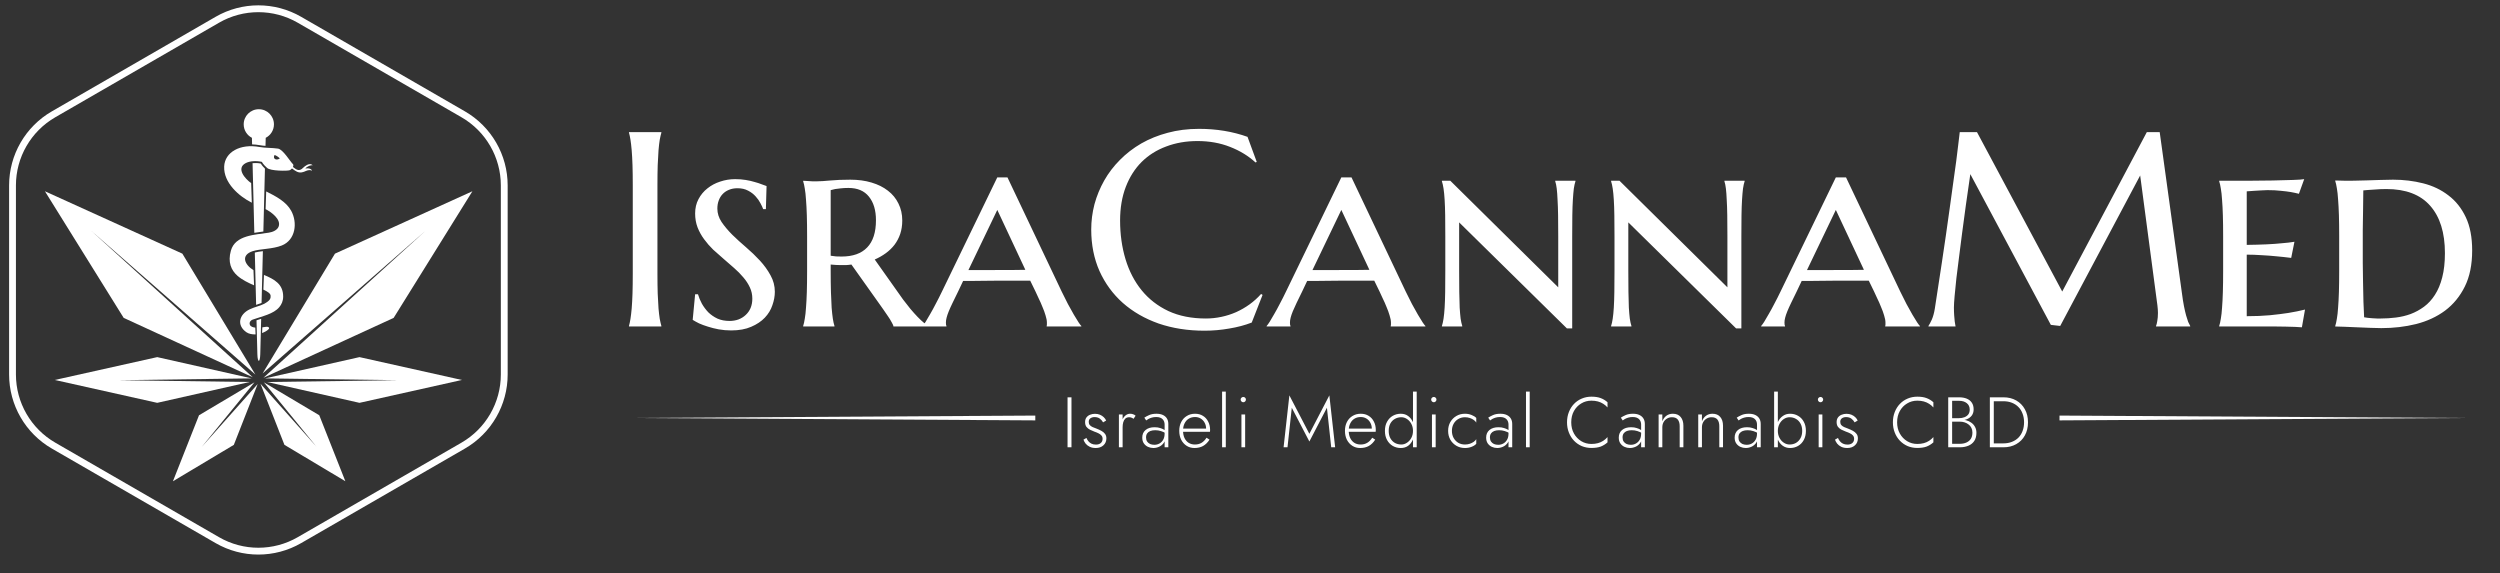
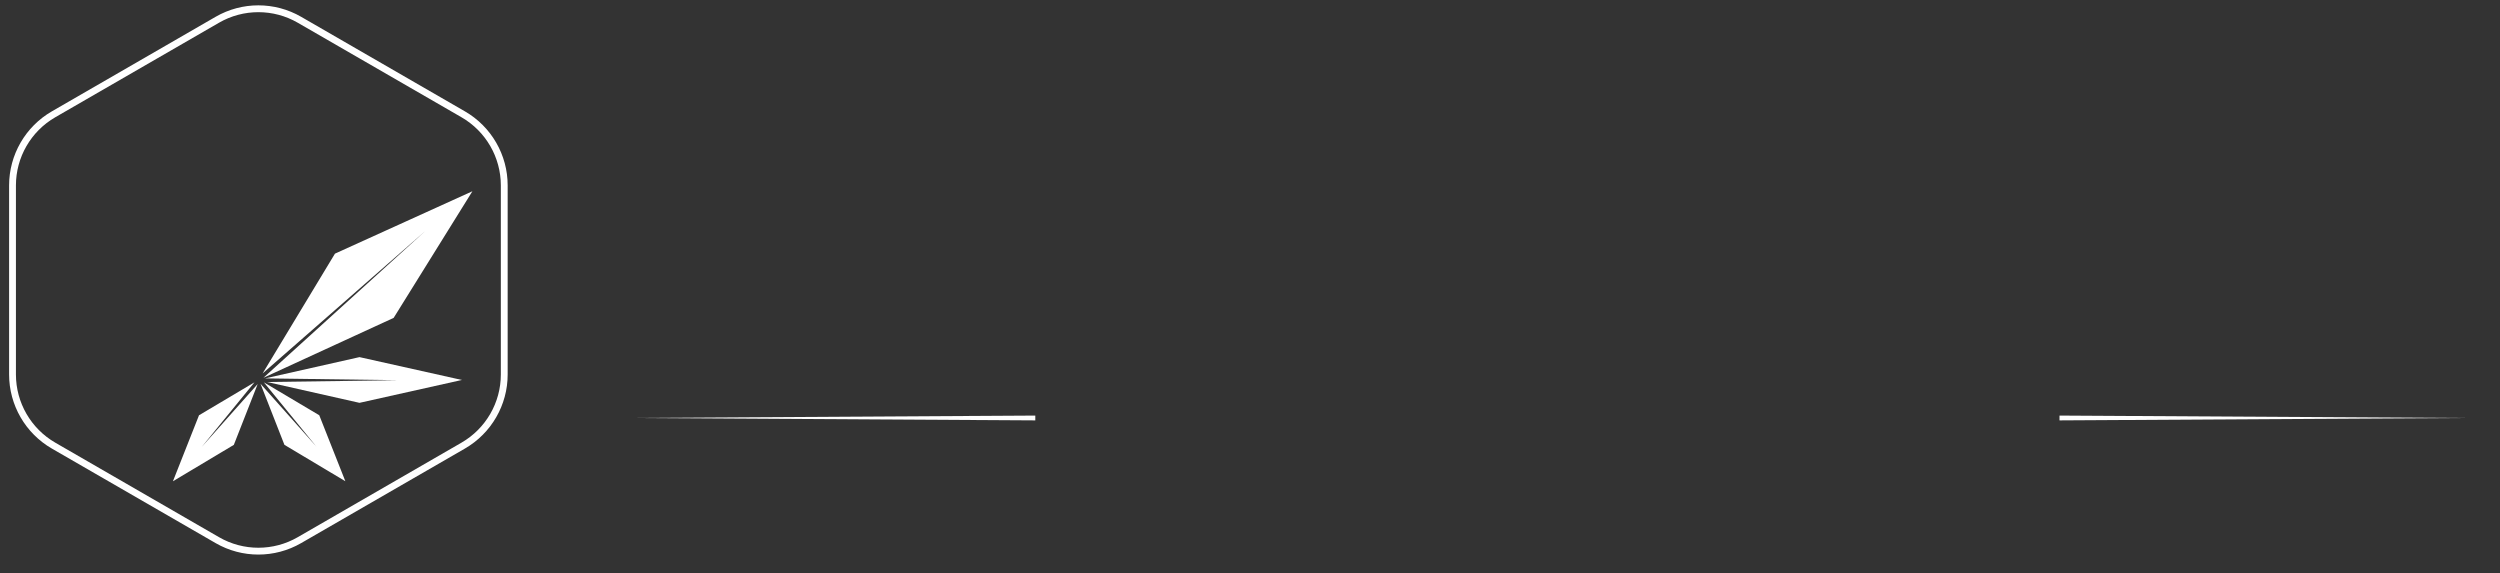
<svg xmlns="http://www.w3.org/2000/svg" width="157" height="36" viewBox="0 0 157 36" fill="none">
  <rect x="0" y="0" width="157" height="36" fill="#333333" stroke="none" />
  <path d="M18.805 1.241C17.209 0.32 15.243 0.32 13.648 1.241L3.365 7.178C1.769 8.099 0.786 9.802 0.786 11.645V23.518C0.786 25.361 1.769 27.063 3.365 27.985L13.648 33.921C15.243 34.843 17.209 34.843 18.805 33.921L29.088 27.985C30.683 27.063 31.667 25.361 31.667 23.518V11.645C31.667 9.802 30.683 8.099 29.088 7.178L18.805 1.241Z" stroke="white" stroke-width="0.429" />
-   <path fill-rule="evenodd" clip-rule="evenodd" d="M15.831 9.068L15.821 8.655C15.514 8.497 15.304 8.178 15.304 7.809C15.304 7.284 15.729 6.859 16.254 6.859C16.779 6.859 17.204 7.284 17.204 7.809C17.204 8.178 16.994 8.497 16.687 8.655L16.674 9.16C16.554 9.152 16.433 9.139 16.314 9.118C16.148 9.087 15.986 9.071 15.831 9.068ZM15.773 11.5L15.814 12.73C14.99 12.319 14.035 11.468 14.078 10.458C14.116 9.552 15.089 9.006 16.298 9.232C16.688 9.301 17.091 9.276 17.463 9.334C17.774 9.383 18.226 10.147 18.385 10.295C18.436 10.33 18.433 10.406 18.395 10.485C18.587 10.631 18.735 10.757 18.944 10.617C18.995 10.577 19.065 10.504 19.135 10.45C19.322 10.306 19.518 10.246 19.642 10.389C19.551 10.339 19.266 10.449 19.175 10.591C19.315 10.542 19.59 10.586 19.591 10.734C19.538 10.667 19.377 10.663 19.219 10.734C19.058 10.807 18.869 10.885 18.651 10.785C18.539 10.733 18.439 10.656 18.336 10.577C18.3 10.62 18.256 10.659 18.207 10.685C18.093 10.747 16.959 10.746 16.77 10.542C16.515 10.318 16.445 10.166 16.445 10.165C16.084 10.085 15.688 10.109 15.433 10.242C14.805 10.57 15.395 11.235 15.773 11.5ZM17.573 9.951C17.363 10.098 17.108 9.987 17.24 9.735C17.324 9.741 17.541 9.901 17.573 9.951ZM16.459 20.914L16.475 20.556C16.574 20.543 16.681 20.529 16.745 20.52C16.836 20.512 16.968 20.574 16.86 20.682C16.76 20.781 16.608 20.86 16.459 20.914ZM16.54 18.188L16.577 17.265C17.232 17.539 17.783 17.84 17.783 18.622C17.783 18.908 17.68 19.119 17.54 19.288C17.18 19.722 16.471 19.856 15.879 20.067C15.713 20.126 15.635 20.271 15.698 20.408C15.745 20.512 15.885 20.559 16.032 20.575L16.051 21.001C15.842 21.008 15.623 20.967 15.48 20.868C14.843 20.429 15.013 19.747 15.676 19.428C16.002 19.272 16.322 19.217 16.567 19.09C16.99 18.872 17.003 18.724 16.995 18.573C16.988 18.425 16.796 18.308 16.54 18.188ZM16.68 13.135L16.717 12.022C17.334 12.331 17.97 12.663 18.287 13.238C18.693 13.975 18.572 15.069 17.694 15.418C17.116 15.648 16.351 15.62 15.874 15.772C15.109 16.017 15.345 16.614 15.916 16.965L15.918 16.966L15.955 17.919C15.606 17.767 15.214 17.582 14.917 17.322C14.51 16.966 14.297 16.46 14.501 15.737C14.777 14.76 16.019 14.747 16.882 14.612C17.135 14.573 17.416 14.45 17.499 14.226C17.667 13.769 17.026 13.31 16.68 13.135ZM16.163 22.244L16.109 20.114C16.176 20.093 16.243 20.071 16.311 20.05L16.401 20.022L16.345 22.244C16.331 22.798 16.177 22.798 16.163 22.244ZM16.085 19.145L16.002 15.859C16.15 15.821 16.323 15.796 16.508 15.773L16.426 19.026C16.335 19.064 16.232 19.097 16.125 19.132L16.085 19.145ZM15.971 14.621L15.861 10.245C16.033 10.233 16.204 10.234 16.38 10.273C16.38 10.274 16.449 10.407 16.638 10.589L16.539 14.54L16.499 14.545C16.327 14.568 16.149 14.591 15.971 14.621Z" fill="white" />
-   <path fill-rule="evenodd" clip-rule="evenodd" d="M3.442 23.862L9.873 22.427L15.798 23.762L7.442 23.877L15.675 23.99L9.873 25.298L3.442 23.862Z" fill="white" />
  <path fill-rule="evenodd" clip-rule="evenodd" d="M29.006 23.862L22.576 22.427L16.649 23.762L24.999 23.877L16.773 23.99L22.576 25.298L29.006 23.862Z" fill="white" />
-   <path fill-rule="evenodd" clip-rule="evenodd" d="M2.821 12.011L7.767 19.963L15.874 23.692L5.734 14.498L16.036 23.519L11.452 15.929L2.821 12.011Z" fill="white" />
  <path fill-rule="evenodd" clip-rule="evenodd" d="M29.667 12.011L24.721 19.963L16.543 23.725L26.718 14.498L16.491 23.453L21.035 15.929L29.667 12.011Z" fill="white" />
  <path fill-rule="evenodd" clip-rule="evenodd" d="M16.359 24.099L17.862 27.936L21.688 30.222L20.05 26.078L16.572 24.012L19.869 28.048L16.359 24.099Z" fill="white" />
  <path fill-rule="evenodd" clip-rule="evenodd" d="M15.982 24.009L12.673 28.063L16.183 24.116L14.685 27.937L10.86 30.223L12.498 26.078L15.982 24.009Z" fill="white" />
-   <path d="M39.499 20.47C39.533 20.351 39.565 20.203 39.593 20.027C39.621 19.851 39.647 19.633 39.67 19.372C39.692 19.111 39.709 18.801 39.721 18.444C39.732 18.081 39.738 17.658 39.738 17.175V11.633C39.738 11.151 39.732 10.731 39.721 10.373C39.709 10.01 39.692 9.698 39.67 9.437C39.647 9.17 39.621 8.949 39.593 8.773C39.565 8.597 39.533 8.449 39.499 8.33V8.296H41.534V8.33C41.5 8.449 41.466 8.597 41.432 8.773C41.404 8.949 41.378 9.17 41.355 9.437C41.338 9.698 41.321 10.01 41.304 10.373C41.293 10.731 41.287 11.151 41.287 11.633V17.175C41.287 17.658 41.293 18.081 41.304 18.444C41.321 18.801 41.338 19.111 41.355 19.372C41.378 19.633 41.404 19.851 41.432 20.027C41.466 20.203 41.5 20.351 41.534 20.47V20.504H39.499V20.47ZM48.098 13.132H47.927C47.893 13.035 47.837 12.913 47.757 12.765C47.683 12.618 47.581 12.473 47.451 12.331C47.326 12.19 47.17 12.07 46.982 11.974C46.795 11.872 46.571 11.821 46.31 11.821C46.111 11.821 45.932 11.855 45.774 11.923C45.62 11.985 45.49 12.073 45.382 12.187C45.274 12.3 45.192 12.436 45.135 12.595C45.078 12.748 45.05 12.916 45.05 13.098C45.05 13.393 45.138 13.674 45.314 13.94C45.495 14.207 45.72 14.474 45.986 14.741C46.253 15.002 46.543 15.265 46.855 15.532C47.167 15.799 47.456 16.077 47.723 16.366C47.99 16.656 48.211 16.962 48.387 17.286C48.569 17.61 48.66 17.956 48.66 18.325C48.66 18.597 48.608 18.878 48.506 19.167C48.41 19.457 48.251 19.718 48.03 19.951C47.808 20.183 47.524 20.373 47.178 20.521C46.832 20.674 46.412 20.751 45.918 20.751C45.646 20.751 45.385 20.728 45.135 20.683C44.891 20.637 44.664 20.581 44.454 20.512C44.25 20.45 44.065 20.382 43.901 20.308C43.742 20.229 43.608 20.155 43.501 20.087L43.654 18.478H43.833C43.889 18.676 43.972 18.875 44.08 19.074C44.193 19.272 44.329 19.454 44.488 19.619C44.653 19.777 44.843 19.908 45.059 20.01C45.28 20.107 45.532 20.155 45.816 20.155C46.015 20.155 46.202 20.124 46.378 20.061C46.554 19.993 46.704 19.899 46.829 19.78C46.96 19.661 47.062 19.516 47.136 19.346C47.209 19.17 47.246 18.974 47.246 18.759C47.246 18.503 47.195 18.268 47.093 18.052C46.991 17.831 46.855 17.621 46.684 17.422C46.514 17.218 46.321 17.022 46.106 16.835C45.896 16.648 45.677 16.457 45.45 16.264C45.223 16.071 45.002 15.876 44.786 15.677C44.576 15.473 44.386 15.254 44.216 15.021C44.045 14.789 43.909 14.542 43.807 14.281C43.705 14.014 43.654 13.722 43.654 13.404C43.654 13.069 43.725 12.768 43.867 12.502C44.008 12.235 44.196 12.011 44.428 11.829C44.661 11.642 44.928 11.5 45.229 11.403C45.529 11.301 45.842 11.25 46.165 11.25C46.404 11.25 46.625 11.267 46.829 11.301C47.039 11.335 47.227 11.378 47.391 11.429C47.561 11.474 47.709 11.523 47.834 11.574C47.959 11.619 48.061 11.656 48.14 11.684L48.098 13.132ZM52.167 16.06C52.28 16.077 52.394 16.091 52.507 16.103C52.627 16.108 52.74 16.111 52.848 16.111C53.557 16.111 54.094 15.921 54.457 15.541C54.826 15.161 55.01 14.59 55.01 13.83C55.01 13.205 54.863 12.712 54.568 12.348C54.278 11.985 53.85 11.803 53.282 11.803C53.1 11.803 52.939 11.812 52.797 11.829C52.661 11.84 52.544 11.855 52.448 11.872C52.34 11.894 52.246 11.917 52.167 11.94V16.06ZM53.469 16.613C53.356 16.631 53.242 16.642 53.129 16.648C53.021 16.648 52.91 16.648 52.797 16.648C52.706 16.648 52.607 16.645 52.499 16.639C52.391 16.633 52.28 16.625 52.167 16.613V17.031C52.167 17.536 52.173 17.978 52.184 18.359C52.195 18.733 52.209 19.057 52.227 19.329C52.249 19.602 52.275 19.831 52.303 20.019C52.331 20.2 52.366 20.351 52.405 20.47V20.504H50.439V20.47C50.478 20.351 50.513 20.197 50.541 20.01C50.575 19.823 50.6 19.593 50.617 19.321C50.64 19.043 50.657 18.713 50.669 18.333C50.68 17.953 50.686 17.507 50.686 16.997V14.851C50.686 14.34 50.68 13.898 50.669 13.523C50.657 13.143 50.64 12.817 50.617 12.544C50.6 12.266 50.575 12.033 50.541 11.846C50.513 11.659 50.478 11.506 50.439 11.386V11.352C50.53 11.358 50.626 11.364 50.728 11.369C50.813 11.375 50.907 11.381 51.009 11.386C51.117 11.386 51.225 11.386 51.333 11.386C51.514 11.386 51.784 11.369 52.141 11.335C52.499 11.301 52.919 11.284 53.401 11.284C53.889 11.284 54.332 11.344 54.729 11.463C55.132 11.582 55.476 11.752 55.759 11.974C56.049 12.195 56.27 12.465 56.423 12.783C56.582 13.1 56.662 13.455 56.662 13.847C56.662 14.153 56.619 14.434 56.534 14.69C56.449 14.939 56.33 15.166 56.177 15.37C56.023 15.569 55.842 15.745 55.632 15.898C55.422 16.052 55.189 16.185 54.934 16.298L56.713 18.81C56.866 19.014 57.019 19.21 57.173 19.397C57.331 19.584 57.482 19.752 57.624 19.899C57.766 20.047 57.899 20.172 58.024 20.274C58.149 20.37 58.254 20.436 58.339 20.47V20.504H56.108C56.108 20.453 56.072 20.365 55.998 20.24C55.93 20.11 55.847 19.976 55.751 19.84C55.66 19.698 55.566 19.562 55.47 19.431C55.379 19.301 55.311 19.204 55.266 19.142L53.469 16.613ZM64.698 17.627C64.545 17.627 64.352 17.627 64.119 17.627C63.892 17.627 63.643 17.627 63.37 17.627C63.098 17.627 62.817 17.627 62.527 17.627C62.238 17.627 61.963 17.629 61.702 17.635C61.441 17.635 61.202 17.638 60.986 17.643C60.771 17.643 60.603 17.643 60.484 17.643L60.169 18.308C60.033 18.58 59.917 18.818 59.82 19.023C59.724 19.221 59.644 19.397 59.582 19.55C59.519 19.704 59.474 19.837 59.446 19.951C59.417 20.058 59.403 20.16 59.403 20.257C59.403 20.32 59.406 20.368 59.412 20.402C59.417 20.43 59.426 20.453 59.437 20.47V20.504H57.939V20.47C57.978 20.43 58.041 20.345 58.126 20.215C58.211 20.078 58.308 19.914 58.416 19.721C58.529 19.528 58.648 19.309 58.773 19.065C58.904 18.821 59.031 18.569 59.156 18.308L62.63 11.139H63.268L66.673 18.308C66.804 18.58 66.934 18.841 67.065 19.091C67.201 19.34 67.326 19.565 67.439 19.763C67.553 19.956 67.652 20.118 67.737 20.248C67.823 20.373 67.879 20.447 67.908 20.47V20.504H65.728C65.74 20.459 65.745 20.419 65.745 20.385C65.745 20.345 65.745 20.302 65.745 20.257C65.745 20.132 65.717 19.982 65.66 19.806C65.609 19.63 65.544 19.451 65.464 19.27C65.391 19.082 65.311 18.903 65.226 18.733C65.147 18.563 65.081 18.421 65.03 18.308L64.698 17.627ZM60.816 16.962H61.336C61.574 16.962 61.826 16.962 62.093 16.962C62.366 16.957 62.638 16.954 62.91 16.954C63.183 16.954 63.447 16.954 63.702 16.954C63.958 16.948 64.187 16.945 64.392 16.945L62.63 13.183L60.816 16.962ZM78.924 10.169L78.847 10.203C78.404 9.794 77.871 9.468 77.246 9.224C76.628 8.98 75.947 8.858 75.203 8.858C74.488 8.858 73.833 8.972 73.237 9.199C72.641 9.42 72.127 9.743 71.696 10.169C71.27 10.595 70.938 11.117 70.7 11.735C70.462 12.354 70.342 13.058 70.342 13.847C70.342 14.715 70.456 15.527 70.683 16.281C70.91 17.031 71.248 17.68 71.696 18.231C72.144 18.781 72.703 19.216 73.373 19.533C74.048 19.846 74.834 20.002 75.731 20.002C76.055 20.002 76.378 19.968 76.702 19.899C77.025 19.831 77.334 19.732 77.63 19.602C77.93 19.465 78.211 19.304 78.472 19.116C78.739 18.923 78.98 18.705 79.196 18.461L79.29 18.52L78.609 20.257C78.183 20.422 77.712 20.547 77.195 20.632C76.685 20.722 76.168 20.768 75.646 20.768C74.596 20.768 73.634 20.617 72.76 20.317C71.892 20.01 71.143 19.579 70.513 19.023C69.888 18.466 69.4 17.8 69.048 17.022C68.702 16.239 68.529 15.37 68.529 14.417C68.529 13.878 68.597 13.347 68.733 12.825C68.875 12.303 69.08 11.806 69.346 11.335C69.613 10.864 69.942 10.433 70.334 10.041C70.725 9.644 71.171 9.301 71.67 9.011C72.175 8.722 72.729 8.498 73.331 8.339C73.938 8.174 74.593 8.092 75.297 8.092C76.392 8.092 77.408 8.259 78.345 8.594L78.924 10.169ZM86.304 17.627C86.151 17.627 85.958 17.627 85.725 17.627C85.499 17.627 85.249 17.627 84.976 17.627C84.704 17.627 84.423 17.627 84.134 17.627C83.844 17.627 83.569 17.629 83.308 17.635C83.047 17.635 82.808 17.638 82.593 17.643C82.377 17.643 82.21 17.643 82.09 17.643L81.775 18.308C81.639 18.58 81.523 18.818 81.426 19.023C81.33 19.221 81.251 19.397 81.188 19.55C81.126 19.704 81.08 19.837 81.052 19.951C81.023 20.058 81.009 20.16 81.009 20.257C81.009 20.32 81.012 20.368 81.018 20.402C81.023 20.43 81.032 20.453 81.043 20.47V20.504H79.545V20.47C79.585 20.43 79.647 20.345 79.732 20.215C79.817 20.078 79.914 19.914 80.022 19.721C80.135 19.528 80.254 19.309 80.379 19.065C80.51 18.821 80.638 18.569 80.762 18.308L84.236 11.139H84.874L88.279 18.308C88.41 18.58 88.54 18.841 88.671 19.091C88.807 19.34 88.932 19.565 89.046 19.763C89.159 19.956 89.258 20.118 89.344 20.248C89.429 20.373 89.486 20.447 89.514 20.47V20.504H87.335C87.346 20.459 87.352 20.419 87.352 20.385C87.352 20.345 87.352 20.302 87.352 20.257C87.352 20.132 87.323 19.982 87.266 19.806C87.215 19.63 87.15 19.451 87.071 19.27C86.997 19.082 86.917 18.903 86.832 18.733C86.753 18.563 86.688 18.421 86.636 18.308L86.304 17.627ZM82.422 16.962H82.942C83.18 16.962 83.433 16.962 83.699 16.962C83.972 16.957 84.244 16.954 84.517 16.954C84.789 16.954 85.053 16.954 85.308 16.954C85.564 16.948 85.794 16.945 85.998 16.945L84.236 13.183L82.422 16.962ZM98.734 20.623H98.401L91.634 13.966V16.997C91.634 17.507 91.636 17.953 91.642 18.333C91.648 18.713 91.656 19.043 91.668 19.321C91.685 19.593 91.704 19.823 91.727 20.01C91.756 20.197 91.79 20.351 91.829 20.47V20.504H90.552V20.47C90.592 20.351 90.626 20.197 90.655 20.01C90.683 19.823 90.706 19.593 90.723 19.321C90.74 19.043 90.751 18.713 90.757 18.333C90.762 17.953 90.765 17.507 90.765 16.997V14.851C90.765 14.34 90.762 13.898 90.757 13.523C90.751 13.143 90.74 12.817 90.723 12.544C90.706 12.266 90.683 12.033 90.655 11.846C90.626 11.659 90.592 11.506 90.552 11.386V11.352H91.08L97.857 18.044V14.851C97.857 14.34 97.854 13.898 97.848 13.523C97.843 13.143 97.831 12.817 97.814 12.544C97.803 12.266 97.786 12.033 97.763 11.846C97.74 11.659 97.709 11.506 97.669 11.386V11.352H98.938V11.386C98.898 11.506 98.864 11.659 98.836 11.846C98.813 12.033 98.793 12.266 98.776 12.544C98.759 12.817 98.748 13.143 98.742 13.523C98.736 13.898 98.734 14.34 98.734 14.851V20.623ZM109.358 20.623H109.026L102.258 13.966V16.997C102.258 17.507 102.261 17.953 102.266 18.333C102.272 18.713 102.281 19.043 102.292 19.321C102.309 19.593 102.329 19.823 102.352 20.01C102.38 20.197 102.414 20.351 102.454 20.47V20.504H101.177V20.47C101.217 20.351 101.251 20.197 101.279 20.01C101.307 19.823 101.33 19.593 101.347 19.321C101.364 19.043 101.375 18.713 101.381 18.333C101.387 17.953 101.39 17.507 101.39 16.997V14.851C101.39 14.34 101.387 13.898 101.381 13.523C101.375 13.143 101.364 12.817 101.347 12.544C101.33 12.266 101.307 12.033 101.279 11.846C101.251 11.659 101.217 11.506 101.177 11.386V11.352H101.705L108.481 18.044V14.851C108.481 14.34 108.478 13.898 108.472 13.523C108.467 13.143 108.455 12.817 108.438 12.544C108.427 12.266 108.41 12.033 108.387 11.846C108.365 11.659 108.333 11.506 108.294 11.386V11.352H109.562V11.386C109.522 11.506 109.488 11.659 109.46 11.846C109.437 12.033 109.417 12.266 109.4 12.544C109.383 12.817 109.372 13.143 109.366 13.523C109.361 13.898 109.358 14.34 109.358 14.851V20.623ZM117.36 17.627C117.207 17.627 117.014 17.627 116.781 17.627C116.554 17.627 116.305 17.627 116.032 17.627C115.76 17.627 115.479 17.627 115.189 17.627C114.9 17.627 114.625 17.629 114.364 17.635C114.102 17.635 113.864 17.638 113.648 17.643C113.433 17.643 113.265 17.643 113.146 17.643L112.831 18.308C112.695 18.58 112.579 18.818 112.482 19.023C112.386 19.221 112.306 19.397 112.244 19.55C112.181 19.704 112.136 19.837 112.108 19.951C112.079 20.058 112.065 20.16 112.065 20.257C112.065 20.32 112.068 20.368 112.074 20.402C112.079 20.43 112.088 20.453 112.099 20.47V20.504H110.601V20.47C110.64 20.43 110.703 20.345 110.788 20.215C110.873 20.078 110.97 19.914 111.077 19.721C111.191 19.528 111.31 19.309 111.435 19.065C111.566 18.821 111.693 18.569 111.818 18.308L115.291 11.139H115.93L119.335 18.308C119.466 18.58 119.596 18.841 119.727 19.091C119.863 19.34 119.988 19.565 120.101 19.763C120.215 19.956 120.314 20.118 120.399 20.248C120.484 20.373 120.541 20.447 120.57 20.47V20.504H118.39C118.402 20.459 118.407 20.419 118.407 20.385C118.407 20.345 118.407 20.302 118.407 20.257C118.407 20.132 118.379 19.982 118.322 19.806C118.271 19.63 118.206 19.451 118.126 19.27C118.053 19.082 117.973 18.903 117.888 18.733C117.809 18.563 117.743 18.421 117.692 18.308L117.36 17.627ZM113.478 16.962H113.997C114.236 16.962 114.488 16.962 114.755 16.962C115.028 16.957 115.3 16.954 115.572 16.954C115.845 16.954 116.109 16.954 116.364 16.954C116.62 16.948 116.849 16.945 117.054 16.945L115.291 13.183L113.478 16.962ZM121.106 20.47C121.168 20.379 121.239 20.246 121.319 20.07C121.398 19.888 121.461 19.661 121.506 19.389C121.568 18.991 121.637 18.546 121.71 18.052C121.79 17.553 121.869 17.031 121.949 16.486C122.034 15.941 122.116 15.385 122.196 14.817C122.281 14.244 122.36 13.682 122.434 13.132C122.513 12.575 122.587 12.042 122.655 11.531C122.729 11.015 122.794 10.544 122.851 10.118C122.908 9.692 122.953 9.323 122.987 9.011C123.027 8.693 123.055 8.455 123.072 8.296H124.154L129.508 18.308L134.821 8.296H135.629L137.025 18.41C137.065 18.727 137.108 19 137.153 19.227C137.198 19.454 137.244 19.65 137.289 19.814C137.335 19.973 137.377 20.107 137.417 20.215C137.462 20.317 137.505 20.402 137.545 20.47V20.504H135.399V20.47C135.428 20.407 135.453 20.305 135.476 20.163C135.504 20.021 135.519 19.851 135.519 19.653C135.519 19.579 135.516 19.505 135.51 19.431C135.504 19.352 135.496 19.267 135.485 19.176L134.403 11.02L129.381 20.47L128.793 20.402L123.736 10.935C123.538 12.28 123.365 13.523 123.217 14.664C123.155 15.152 123.092 15.64 123.03 16.128C122.967 16.611 122.911 17.062 122.86 17.482C122.814 17.902 122.777 18.273 122.749 18.597C122.721 18.915 122.706 19.15 122.706 19.304C122.706 19.497 122.712 19.667 122.723 19.814C122.735 19.962 122.746 20.087 122.757 20.189C122.774 20.308 122.792 20.413 122.809 20.504H121.106V20.47ZM139.366 11.352C139.923 11.352 140.493 11.352 141.078 11.352C141.662 11.347 142.204 11.341 142.704 11.335C143.203 11.324 143.632 11.313 143.989 11.301C144.352 11.29 144.591 11.273 144.704 11.25L144.372 12.17C144.219 12.13 144.046 12.093 143.853 12.059C143.683 12.03 143.475 12.005 143.231 11.982C142.993 11.954 142.715 11.94 142.397 11.94C142.284 11.94 142.153 11.945 142.006 11.957C141.858 11.962 141.716 11.971 141.58 11.982C141.421 11.994 141.259 12.005 141.095 12.016V15.379C141.554 15.373 141.969 15.362 142.338 15.345C142.706 15.328 143.021 15.305 143.283 15.277C143.589 15.254 143.859 15.223 144.091 15.183L143.887 16.196C143.575 16.157 143.26 16.122 142.942 16.094C142.67 16.066 142.369 16.043 142.04 16.026C141.71 16.003 141.395 15.992 141.095 15.992V19.857C141.622 19.857 142.108 19.837 142.55 19.797C142.993 19.752 143.379 19.704 143.708 19.653C144.094 19.59 144.443 19.519 144.755 19.44L144.559 20.555C144.474 20.549 144.335 20.541 144.142 20.529C143.955 20.524 143.756 20.518 143.546 20.512C143.342 20.512 143.149 20.51 142.968 20.504C142.786 20.504 142.661 20.504 142.593 20.504H139.366V20.47C139.406 20.351 139.44 20.197 139.469 20.01C139.503 19.823 139.528 19.593 139.545 19.321C139.568 19.043 139.585 18.713 139.596 18.333C139.608 17.953 139.613 17.507 139.613 16.997V14.851C139.613 14.34 139.608 13.898 139.596 13.523C139.585 13.143 139.568 12.817 139.545 12.544C139.528 12.266 139.503 12.033 139.469 11.846C139.44 11.659 139.406 11.506 139.366 11.386V11.352ZM148.416 11.957C148.41 12.422 148.405 12.873 148.399 13.31C148.399 13.498 148.396 13.691 148.39 13.889C148.39 14.082 148.388 14.275 148.382 14.468C148.382 14.661 148.382 14.845 148.382 15.021C148.382 15.192 148.382 15.345 148.382 15.481C148.382 15.765 148.382 16.108 148.382 16.511C148.388 16.909 148.393 17.317 148.399 17.737C148.405 18.157 148.413 18.563 148.424 18.954C148.436 19.34 148.45 19.664 148.467 19.925C148.524 19.936 148.598 19.948 148.688 19.959C148.779 19.965 148.873 19.973 148.969 19.985C149.071 19.99 149.171 19.996 149.267 20.002C149.364 20.002 149.446 20.002 149.514 20.002C149.826 20.002 150.141 19.982 150.459 19.942C150.783 19.902 151.092 19.828 151.387 19.721C151.688 19.607 151.969 19.454 152.23 19.261C152.491 19.068 152.718 18.821 152.911 18.52C153.109 18.214 153.263 17.848 153.371 17.422C153.484 16.991 153.541 16.483 153.541 15.898C153.541 14.61 153.231 13.617 152.613 12.919C152 12.221 151.083 11.872 149.863 11.872C149.744 11.872 149.616 11.874 149.48 11.88C149.35 11.886 149.219 11.894 149.088 11.906C148.958 11.911 148.833 11.92 148.714 11.931C148.6 11.943 148.501 11.951 148.416 11.957ZM146.654 11.335C146.79 11.341 146.918 11.344 147.037 11.344C147.139 11.35 147.238 11.352 147.335 11.352C147.431 11.352 147.502 11.352 147.548 11.352C147.627 11.352 147.769 11.35 147.973 11.344C148.178 11.338 148.407 11.332 148.663 11.327C148.924 11.315 149.196 11.307 149.48 11.301C149.769 11.29 150.036 11.284 150.28 11.284C150.944 11.284 151.577 11.361 152.179 11.514C152.78 11.667 153.308 11.92 153.762 12.272C154.222 12.618 154.585 13.075 154.852 13.642C155.119 14.204 155.252 14.899 155.252 15.728C155.252 16.619 155.099 17.374 154.792 17.992C154.486 18.611 154.071 19.116 153.549 19.508C153.027 19.894 152.42 20.175 151.727 20.351C151.041 20.521 150.314 20.606 149.548 20.606C149.367 20.606 149.14 20.6 148.867 20.589C148.595 20.578 148.317 20.566 148.033 20.555C147.749 20.544 147.479 20.532 147.224 20.521C146.974 20.51 146.784 20.504 146.654 20.504V20.47C146.693 20.351 146.727 20.197 146.756 20.01C146.79 19.823 146.815 19.593 146.832 19.321C146.855 19.043 146.872 18.713 146.884 18.333C146.895 17.953 146.901 17.507 146.901 16.997V14.851C146.901 14.34 146.895 13.895 146.884 13.515C146.872 13.134 146.855 12.805 146.832 12.527C146.815 12.249 146.79 12.016 146.756 11.829C146.727 11.642 146.693 11.489 146.654 11.369V11.335Z" fill="white" />
  <path d="M65.017 26.4L39.561 26.249L65.017 26.098L65.017 26.4Z" fill="white" />
  <path d="M129.337 26.4L154.793 26.249L129.337 26.098L129.337 26.4Z" fill="white" />
-   <path d="M67.042 24.951H67.289V28.09H67.042V24.951ZM68.229 27.503C68.259 27.578 68.299 27.646 68.35 27.709C68.401 27.772 68.465 27.823 68.543 27.862C68.624 27.901 68.718 27.92 68.826 27.92C68.951 27.92 69.051 27.889 69.126 27.826C69.204 27.76 69.243 27.67 69.243 27.557C69.243 27.473 69.219 27.404 69.171 27.35C69.123 27.294 69.06 27.247 68.983 27.211C68.905 27.172 68.821 27.138 68.731 27.108C68.636 27.072 68.543 27.032 68.454 26.987C68.364 26.942 68.289 26.883 68.229 26.808C68.172 26.73 68.144 26.63 68.144 26.507C68.144 26.391 68.172 26.294 68.229 26.216C68.289 26.138 68.365 26.081 68.458 26.045C68.554 26.006 68.655 25.987 68.763 25.987C68.879 25.987 68.984 26.006 69.077 26.045C69.169 26.084 69.249 26.135 69.314 26.198C69.38 26.261 69.431 26.331 69.467 26.409L69.274 26.525C69.226 26.436 69.159 26.358 69.072 26.292C68.986 26.226 68.874 26.193 68.736 26.193C68.634 26.193 68.548 26.219 68.476 26.27C68.407 26.32 68.373 26.395 68.373 26.494C68.373 26.575 68.395 26.642 68.44 26.696C68.485 26.746 68.545 26.788 68.619 26.821C68.694 26.854 68.773 26.886 68.857 26.915C68.968 26.957 69.069 27.004 69.162 27.054C69.258 27.105 69.334 27.168 69.391 27.243C69.451 27.317 69.481 27.413 69.481 27.53C69.481 27.709 69.418 27.856 69.292 27.969C69.169 28.08 69.01 28.135 68.812 28.135C68.669 28.135 68.543 28.11 68.436 28.059C68.331 28.008 68.246 27.942 68.18 27.862C68.117 27.781 68.071 27.697 68.041 27.61L68.229 27.503ZM70.5 26.027V28.09H70.267V26.027H70.5ZM71.186 26.301C71.141 26.268 71.098 26.244 71.056 26.229C71.017 26.211 70.971 26.202 70.917 26.202C70.815 26.202 70.733 26.231 70.67 26.288C70.611 26.344 70.567 26.421 70.54 26.516C70.513 26.612 70.5 26.718 70.5 26.835H70.392C70.392 26.67 70.418 26.525 70.469 26.4C70.519 26.271 70.588 26.169 70.675 26.095C70.764 26.02 70.863 25.983 70.971 25.983C71.037 25.983 71.098 25.993 71.155 26.014C71.215 26.032 71.268 26.063 71.316 26.108L71.186 26.301ZM71.972 27.471C71.972 27.573 71.995 27.658 72.039 27.727C72.087 27.796 72.15 27.848 72.228 27.884C72.308 27.917 72.397 27.933 72.492 27.933C72.609 27.933 72.715 27.907 72.811 27.853C72.909 27.799 72.989 27.72 73.048 27.615C73.108 27.51 73.138 27.382 73.138 27.229L73.192 27.427C73.192 27.588 73.153 27.721 73.075 27.826C72.998 27.93 72.9 28.008 72.784 28.059C72.667 28.11 72.549 28.135 72.43 28.135C72.313 28.135 72.201 28.111 72.093 28.063C71.986 28.013 71.899 27.939 71.833 27.844C71.767 27.748 71.734 27.627 71.734 27.48C71.734 27.28 71.803 27.122 71.941 27.005C72.081 26.888 72.271 26.83 72.51 26.83C72.645 26.83 72.76 26.847 72.856 26.88C72.954 26.909 73.035 26.944 73.098 26.983C73.16 27.021 73.205 27.054 73.232 27.081V27.229C73.131 27.157 73.022 27.105 72.905 27.072C72.791 27.036 72.672 27.018 72.546 27.018C72.43 27.018 72.328 27.035 72.241 27.068C72.157 27.101 72.092 27.15 72.044 27.216C71.996 27.282 71.972 27.367 71.972 27.471ZM71.981 26.404L71.864 26.229C71.942 26.175 72.042 26.122 72.165 26.068C72.29 26.011 72.444 25.983 72.627 25.983C72.782 25.983 72.915 26.008 73.026 26.059C73.137 26.11 73.222 26.183 73.282 26.279C73.341 26.374 73.371 26.491 73.371 26.628V28.09H73.138V26.66C73.138 26.6 73.129 26.543 73.111 26.489C73.093 26.433 73.063 26.382 73.022 26.337C72.983 26.292 72.929 26.256 72.86 26.229C72.791 26.202 72.707 26.189 72.609 26.189C72.507 26.189 72.416 26.201 72.335 26.225C72.255 26.249 72.184 26.277 72.124 26.31C72.068 26.343 72.02 26.374 71.981 26.404ZM75.012 28.135C74.827 28.135 74.662 28.089 74.519 27.996C74.375 27.904 74.262 27.776 74.178 27.615C74.097 27.451 74.057 27.264 74.057 27.054C74.057 26.845 74.099 26.66 74.183 26.498C74.266 26.337 74.383 26.211 74.532 26.122C74.682 26.029 74.854 25.983 75.048 25.983C75.236 25.983 75.401 26.026 75.541 26.113C75.685 26.199 75.796 26.32 75.873 26.476C75.954 26.628 75.994 26.805 75.994 27.005C75.994 27.023 75.993 27.042 75.99 27.063C75.99 27.084 75.988 27.102 75.985 27.117H74.205V26.915H75.81L75.712 27.054C75.718 27.039 75.724 27.02 75.73 26.996C75.739 26.969 75.743 26.944 75.743 26.92C75.743 26.779 75.712 26.654 75.649 26.543C75.589 26.433 75.507 26.346 75.402 26.283C75.298 26.22 75.18 26.189 75.048 26.189C74.896 26.189 74.763 26.225 74.649 26.297C74.538 26.365 74.452 26.464 74.389 26.593C74.326 26.718 74.295 26.867 74.295 27.041C74.295 27.217 74.325 27.371 74.384 27.503C74.447 27.634 74.534 27.736 74.644 27.808C74.758 27.88 74.89 27.915 75.039 27.915C75.198 27.915 75.335 27.881 75.452 27.812C75.571 27.744 75.677 27.636 75.77 27.489L75.958 27.61C75.842 27.79 75.706 27.923 75.55 28.01C75.398 28.093 75.219 28.135 75.012 28.135ZM76.747 24.592H76.98V28.09H76.747V24.592ZM77.912 25.095C77.912 25.047 77.929 25.008 77.962 24.978C77.995 24.945 78.034 24.929 78.078 24.929C78.126 24.929 78.165 24.945 78.195 24.978C78.228 25.008 78.244 25.047 78.244 25.095C78.244 25.139 78.228 25.178 78.195 25.211C78.165 25.244 78.126 25.261 78.078 25.261C78.034 25.261 77.995 25.244 77.962 25.211C77.929 25.178 77.912 25.139 77.912 25.095ZM77.962 26.027H78.195V28.09H77.962V26.027ZM81.124 25.606L80.855 28.09H80.609L80.972 24.83L82.228 27.243L83.483 24.83L83.847 28.09H83.6L83.331 25.606L82.228 27.727L81.124 25.606ZM85.418 28.135C85.233 28.135 85.068 28.089 84.925 27.996C84.781 27.904 84.668 27.776 84.584 27.615C84.503 27.451 84.463 27.264 84.463 27.054C84.463 26.845 84.505 26.66 84.588 26.498C84.672 26.337 84.789 26.211 84.938 26.122C85.088 26.029 85.26 25.983 85.454 25.983C85.642 25.983 85.807 26.026 85.947 26.113C86.091 26.199 86.201 26.32 86.279 26.476C86.36 26.628 86.4 26.805 86.4 27.005C86.4 27.023 86.399 27.042 86.396 27.063C86.396 27.084 86.394 27.102 86.391 27.117H84.611V26.915H86.216L86.118 27.054C86.124 27.039 86.129 27.02 86.135 26.996C86.144 26.969 86.149 26.944 86.149 26.92C86.149 26.779 86.118 26.654 86.055 26.543C85.995 26.433 85.913 26.346 85.808 26.283C85.704 26.22 85.585 26.189 85.454 26.189C85.301 26.189 85.168 26.225 85.055 26.297C84.944 26.365 84.857 26.464 84.795 26.593C84.732 26.718 84.7 26.867 84.7 27.041C84.7 27.217 84.73 27.371 84.79 27.503C84.853 27.634 84.94 27.736 85.05 27.808C85.164 27.88 85.295 27.915 85.445 27.915C85.603 27.915 85.741 27.881 85.857 27.812C85.977 27.744 86.083 27.636 86.176 27.489L86.364 27.61C86.248 27.79 86.112 27.923 85.956 28.01C85.804 28.093 85.624 28.135 85.418 28.135ZM88.736 24.592H88.969V28.09H88.736V24.592ZM86.973 27.059C86.973 26.835 87.018 26.643 87.108 26.485C87.197 26.323 87.317 26.199 87.466 26.113C87.619 26.026 87.786 25.983 87.969 25.983C88.148 25.983 88.302 26.03 88.431 26.126C88.559 26.219 88.659 26.346 88.731 26.507C88.806 26.669 88.843 26.853 88.843 27.059C88.843 27.262 88.806 27.446 88.731 27.61C88.659 27.772 88.559 27.901 88.431 27.996C88.302 28.089 88.148 28.135 87.969 28.135C87.786 28.135 87.619 28.092 87.466 28.005C87.317 27.918 87.197 27.794 87.108 27.633C87.018 27.471 86.973 27.28 86.973 27.059ZM87.211 27.059C87.211 27.238 87.245 27.392 87.314 27.521C87.386 27.649 87.481 27.748 87.601 27.817C87.724 27.883 87.856 27.915 88 27.915C88.129 27.915 88.248 27.878 88.359 27.803C88.472 27.729 88.564 27.627 88.632 27.498C88.701 27.37 88.736 27.223 88.736 27.059C88.736 26.894 88.701 26.748 88.632 26.619C88.564 26.491 88.472 26.389 88.359 26.314C88.248 26.24 88.129 26.202 88 26.202C87.856 26.202 87.724 26.237 87.601 26.305C87.481 26.371 87.386 26.468 87.314 26.597C87.245 26.726 87.211 26.88 87.211 27.059ZM89.877 25.095C89.877 25.047 89.894 25.008 89.927 24.978C89.96 24.945 89.999 24.929 90.043 24.929C90.091 24.929 90.13 24.945 90.16 24.978C90.193 25.008 90.209 25.047 90.209 25.095C90.209 25.139 90.193 25.178 90.16 25.211C90.13 25.244 90.091 25.261 90.043 25.261C89.999 25.261 89.96 25.244 89.927 25.211C89.894 25.178 89.877 25.139 89.877 25.095ZM89.927 26.027H90.16V28.09H89.927V26.027ZM91.18 27.059C91.18 27.226 91.216 27.374 91.287 27.503C91.359 27.631 91.456 27.733 91.579 27.808C91.704 27.88 91.845 27.915 92.001 27.915C92.111 27.915 92.214 27.899 92.31 27.866C92.406 27.833 92.488 27.791 92.557 27.741C92.628 27.687 92.679 27.633 92.709 27.579V27.871C92.646 27.945 92.549 28.008 92.418 28.059C92.289 28.11 92.15 28.135 92.001 28.135C91.8 28.135 91.621 28.089 91.462 27.996C91.304 27.904 91.177 27.776 91.081 27.615C90.989 27.451 90.942 27.265 90.942 27.059C90.942 26.85 90.989 26.664 91.081 26.503C91.177 26.341 91.304 26.214 91.462 26.122C91.621 26.029 91.8 25.983 92.001 25.983C92.15 25.983 92.289 26.009 92.418 26.063C92.549 26.114 92.646 26.175 92.709 26.247V26.539C92.679 26.482 92.628 26.428 92.557 26.377C92.488 26.326 92.406 26.285 92.31 26.252C92.214 26.219 92.111 26.202 92.001 26.202C91.845 26.202 91.704 26.24 91.579 26.314C91.456 26.386 91.359 26.486 91.287 26.615C91.216 26.743 91.18 26.891 91.18 27.059ZM93.567 27.471C93.567 27.573 93.59 27.658 93.635 27.727C93.683 27.796 93.745 27.848 93.823 27.884C93.904 27.917 93.992 27.933 94.088 27.933C94.204 27.933 94.311 27.907 94.406 27.853C94.505 27.799 94.584 27.72 94.644 27.615C94.704 27.51 94.734 27.382 94.734 27.229L94.787 27.427C94.787 27.588 94.749 27.721 94.671 27.826C94.593 27.93 94.496 28.008 94.379 28.059C94.263 28.11 94.145 28.135 94.025 28.135C93.908 28.135 93.796 28.111 93.689 28.063C93.581 28.013 93.494 27.939 93.428 27.844C93.363 27.748 93.33 27.627 93.33 27.48C93.33 27.28 93.399 27.122 93.536 27.005C93.677 26.888 93.867 26.83 94.106 26.83C94.24 26.83 94.355 26.847 94.451 26.88C94.55 26.909 94.63 26.944 94.693 26.983C94.756 27.021 94.801 27.054 94.828 27.081V27.229C94.726 27.157 94.617 27.105 94.5 27.072C94.387 27.036 94.267 27.018 94.142 27.018C94.025 27.018 93.923 27.035 93.837 27.068C93.753 27.101 93.687 27.15 93.639 27.216C93.591 27.282 93.567 27.367 93.567 27.471ZM93.576 26.404L93.46 26.229C93.538 26.175 93.638 26.122 93.76 26.068C93.886 26.011 94.04 25.983 94.222 25.983C94.378 25.983 94.511 26.008 94.621 26.059C94.732 26.11 94.817 26.183 94.877 26.279C94.937 26.374 94.967 26.491 94.967 26.628V28.09H94.734V26.66C94.734 26.6 94.725 26.543 94.707 26.489C94.689 26.433 94.659 26.382 94.617 26.337C94.578 26.292 94.524 26.256 94.456 26.229C94.387 26.202 94.303 26.189 94.204 26.189C94.103 26.189 94.011 26.201 93.931 26.225C93.85 26.249 93.78 26.277 93.72 26.31C93.663 26.343 93.615 26.374 93.576 26.404ZM95.832 24.592H96.065V28.09H95.832V24.592ZM98.674 26.521C98.674 26.787 98.731 27.021 98.844 27.225C98.958 27.428 99.111 27.588 99.302 27.705C99.493 27.821 99.707 27.88 99.943 27.88C100.093 27.88 100.229 27.863 100.351 27.83C100.474 27.797 100.584 27.748 100.683 27.682C100.785 27.616 100.874 27.539 100.952 27.449V27.781C100.821 27.898 100.677 27.986 100.522 28.046C100.366 28.102 100.173 28.131 99.943 28.131C99.725 28.131 99.522 28.092 99.333 28.014C99.148 27.933 98.986 27.821 98.849 27.678C98.711 27.534 98.604 27.364 98.526 27.166C98.448 26.969 98.409 26.754 98.409 26.521C98.409 26.288 98.448 26.072 98.526 25.875C98.604 25.678 98.711 25.507 98.849 25.364C98.986 25.22 99.148 25.11 99.333 25.032C99.522 24.951 99.725 24.911 99.943 24.911C100.173 24.911 100.366 24.941 100.522 25C100.677 25.057 100.821 25.144 100.952 25.261V25.588C100.874 25.498 100.785 25.422 100.683 25.359C100.581 25.293 100.469 25.244 100.347 25.211C100.224 25.178 100.09 25.162 99.943 25.162C99.707 25.162 99.493 25.22 99.302 25.337C99.111 25.45 98.958 25.609 98.844 25.812C98.731 26.015 98.674 26.252 98.674 26.521ZM101.897 27.471C101.897 27.573 101.919 27.658 101.964 27.727C102.012 27.796 102.074 27.848 102.152 27.884C102.233 27.917 102.321 27.933 102.417 27.933C102.533 27.933 102.64 27.907 102.735 27.853C102.834 27.799 102.913 27.72 102.973 27.615C103.033 27.51 103.063 27.382 103.063 27.229L103.116 27.427C103.116 27.588 103.078 27.721 103 27.826C102.922 27.93 102.825 28.008 102.708 28.059C102.592 28.11 102.474 28.135 102.354 28.135C102.237 28.135 102.125 28.111 102.018 28.063C101.91 28.013 101.823 27.939 101.758 27.844C101.692 27.748 101.659 27.627 101.659 27.48C101.659 27.28 101.728 27.122 101.865 27.005C102.006 26.888 102.196 26.83 102.435 26.83C102.569 26.83 102.684 26.847 102.78 26.88C102.879 26.909 102.959 26.944 103.022 26.983C103.085 27.021 103.13 27.054 103.157 27.081V27.229C103.055 27.157 102.946 27.105 102.829 27.072C102.716 27.036 102.596 27.018 102.471 27.018C102.354 27.018 102.252 27.035 102.166 27.068C102.082 27.101 102.016 27.15 101.968 27.216C101.92 27.282 101.897 27.367 101.897 27.471ZM101.906 26.404L101.789 26.229C101.867 26.175 101.967 26.122 102.089 26.068C102.215 26.011 102.369 25.983 102.551 25.983C102.707 25.983 102.84 26.008 102.95 26.059C103.061 26.11 103.146 26.183 103.206 26.279C103.266 26.374 103.296 26.491 103.296 26.628V28.09H103.063V26.66C103.063 26.6 103.054 26.543 103.036 26.489C103.018 26.433 102.988 26.382 102.946 26.337C102.907 26.292 102.853 26.256 102.785 26.229C102.716 26.202 102.632 26.189 102.533 26.189C102.432 26.189 102.341 26.201 102.26 26.225C102.179 26.249 102.109 26.277 102.049 26.31C101.992 26.343 101.944 26.374 101.906 26.404ZM105.484 26.763C105.484 26.587 105.445 26.449 105.367 26.35C105.289 26.252 105.167 26.202 104.999 26.202C104.883 26.202 104.778 26.231 104.686 26.288C104.596 26.341 104.524 26.416 104.47 26.512C104.419 26.607 104.394 26.715 104.394 26.835V28.09H104.161V26.027H104.394V26.458C104.451 26.308 104.536 26.192 104.65 26.108C104.766 26.024 104.901 25.983 105.053 25.983C105.269 25.983 105.433 26.051 105.547 26.189C105.66 26.323 105.717 26.506 105.717 26.736V28.09H105.484V26.763ZM107.972 26.763C107.972 26.587 107.933 26.449 107.856 26.35C107.778 26.252 107.655 26.202 107.488 26.202C107.371 26.202 107.267 26.231 107.174 26.288C107.084 26.341 107.013 26.416 106.959 26.512C106.908 26.607 106.882 26.715 106.882 26.835V28.09H106.649V26.027H106.882V26.458C106.939 26.308 107.024 26.192 107.138 26.108C107.255 26.024 107.389 25.983 107.542 25.983C107.757 25.983 107.921 26.051 108.035 26.189C108.149 26.323 108.205 26.506 108.205 26.736V28.09H107.972V26.763ZM109.174 27.471C109.174 27.573 109.196 27.658 109.241 27.727C109.289 27.796 109.351 27.848 109.429 27.884C109.51 27.917 109.598 27.933 109.694 27.933C109.81 27.933 109.917 27.907 110.012 27.853C110.111 27.799 110.19 27.72 110.25 27.615C110.31 27.51 110.34 27.382 110.34 27.229L110.393 27.427C110.393 27.588 110.355 27.721 110.277 27.826C110.199 27.93 110.102 28.008 109.985 28.059C109.869 28.11 109.751 28.135 109.631 28.135C109.514 28.135 109.402 28.111 109.295 28.063C109.187 28.013 109.1 27.939 109.035 27.844C108.969 27.748 108.936 27.627 108.936 27.48C108.936 27.28 109.005 27.122 109.142 27.005C109.283 26.888 109.473 26.83 109.712 26.83C109.846 26.83 109.961 26.847 110.057 26.88C110.156 26.909 110.236 26.944 110.299 26.983C110.362 27.021 110.407 27.054 110.434 27.081V27.229C110.332 27.157 110.223 27.105 110.106 27.072C109.993 27.036 109.873 27.018 109.748 27.018C109.631 27.018 109.529 27.035 109.443 27.068C109.359 27.101 109.293 27.15 109.245 27.216C109.197 27.282 109.174 27.367 109.174 27.471ZM109.183 26.404L109.066 26.229C109.144 26.175 109.244 26.122 109.366 26.068C109.492 26.011 109.646 25.983 109.828 25.983C109.984 25.983 110.117 26.008 110.227 26.059C110.338 26.11 110.423 26.183 110.483 26.279C110.543 26.374 110.573 26.491 110.573 26.628V28.09H110.34V26.66C110.34 26.6 110.331 26.543 110.313 26.489C110.295 26.433 110.265 26.382 110.223 26.337C110.184 26.292 110.13 26.256 110.062 26.229C109.993 26.202 109.909 26.189 109.81 26.189C109.709 26.189 109.618 26.201 109.537 26.225C109.456 26.249 109.386 26.277 109.326 26.31C109.269 26.343 109.221 26.374 109.183 26.404ZM111.649 24.592V28.09H111.415V24.592H111.649ZM113.411 27.059C113.411 27.28 113.366 27.471 113.277 27.633C113.19 27.794 113.07 27.918 112.918 28.005C112.768 28.092 112.601 28.135 112.415 28.135C112.242 28.135 112.09 28.089 111.958 27.996C111.827 27.901 111.723 27.772 111.649 27.61C111.577 27.446 111.541 27.262 111.541 27.059C111.541 26.853 111.577 26.669 111.649 26.507C111.723 26.346 111.827 26.219 111.958 26.126C112.09 26.03 112.242 25.983 112.415 25.983C112.601 25.983 112.768 26.026 112.918 26.113C113.07 26.199 113.19 26.323 113.277 26.485C113.366 26.643 113.411 26.835 113.411 27.059ZM113.178 27.059C113.178 26.88 113.142 26.726 113.07 26.597C112.998 26.468 112.903 26.371 112.783 26.305C112.664 26.237 112.531 26.202 112.384 26.202C112.259 26.202 112.139 26.24 112.025 26.314C111.912 26.389 111.821 26.491 111.752 26.619C111.683 26.748 111.649 26.894 111.649 27.059C111.649 27.223 111.683 27.37 111.752 27.498C111.821 27.627 111.912 27.729 112.025 27.803C112.139 27.878 112.259 27.915 112.384 27.915C112.531 27.915 112.664 27.883 112.783 27.817C112.903 27.748 112.998 27.649 113.07 27.521C113.142 27.392 113.178 27.238 113.178 27.059ZM114.163 25.095C114.163 25.047 114.179 25.008 114.212 24.978C114.245 24.945 114.284 24.929 114.329 24.929C114.377 24.929 114.415 24.945 114.445 24.978C114.478 25.008 114.495 25.047 114.495 25.095C114.495 25.139 114.478 25.178 114.445 25.211C114.415 25.244 114.377 25.261 114.329 25.261C114.284 25.261 114.245 25.244 114.212 25.211C114.179 25.178 114.163 25.139 114.163 25.095ZM114.212 26.027H114.445V28.09H114.212V26.027ZM115.425 27.503C115.455 27.578 115.495 27.646 115.546 27.709C115.597 27.772 115.661 27.823 115.739 27.862C115.82 27.901 115.914 27.92 116.021 27.92C116.147 27.92 116.247 27.889 116.322 27.826C116.4 27.76 116.438 27.67 116.438 27.557C116.438 27.473 116.414 27.404 116.367 27.35C116.319 27.294 116.256 27.247 116.178 27.211C116.101 27.172 116.017 27.138 115.927 27.108C115.831 27.072 115.739 27.032 115.649 26.987C115.559 26.942 115.485 26.883 115.425 26.808C115.368 26.73 115.34 26.63 115.34 26.507C115.34 26.391 115.368 26.294 115.425 26.216C115.485 26.138 115.561 26.081 115.654 26.045C115.749 26.006 115.851 25.987 115.959 25.987C116.075 25.987 116.18 26.006 116.272 26.045C116.365 26.084 116.444 26.135 116.51 26.198C116.576 26.261 116.627 26.331 116.663 26.409L116.47 26.525C116.422 26.436 116.355 26.358 116.268 26.292C116.181 26.226 116.069 26.193 115.932 26.193C115.83 26.193 115.743 26.219 115.672 26.27C115.603 26.32 115.568 26.395 115.568 26.494C115.568 26.575 115.591 26.642 115.636 26.696C115.68 26.746 115.74 26.788 115.815 26.821C115.89 26.854 115.969 26.886 116.053 26.915C116.163 26.957 116.265 27.004 116.358 27.054C116.453 27.105 116.53 27.168 116.586 27.243C116.646 27.317 116.676 27.413 116.676 27.53C116.676 27.709 116.613 27.856 116.488 27.969C116.365 28.08 116.205 28.135 116.008 28.135C115.864 28.135 115.739 28.11 115.631 28.059C115.527 28.008 115.441 27.942 115.376 27.862C115.313 27.781 115.266 27.697 115.237 27.61L115.425 27.503ZM119.139 26.521C119.139 26.787 119.196 27.021 119.309 27.225C119.423 27.428 119.575 27.588 119.767 27.705C119.958 27.821 120.172 27.88 120.408 27.88C120.557 27.88 120.693 27.863 120.816 27.83C120.939 27.797 121.049 27.748 121.148 27.682C121.249 27.616 121.339 27.539 121.417 27.449V27.781C121.285 27.898 121.142 27.986 120.986 28.046C120.831 28.102 120.638 28.131 120.408 28.131C120.19 28.131 119.986 28.092 119.798 28.014C119.613 27.933 119.451 27.821 119.314 27.678C119.176 27.534 119.068 27.364 118.991 27.166C118.913 26.969 118.874 26.754 118.874 26.521C118.874 26.288 118.913 26.072 118.991 25.875C119.068 25.678 119.176 25.507 119.314 25.364C119.451 25.22 119.613 25.11 119.798 25.032C119.986 24.951 120.19 24.911 120.408 24.911C120.638 24.911 120.831 24.941 120.986 25C121.142 25.057 121.285 25.144 121.417 25.261V25.588C121.339 25.498 121.249 25.422 121.148 25.359C121.046 25.293 120.934 25.244 120.811 25.211C120.689 25.178 120.554 25.162 120.408 25.162C120.172 25.162 119.958 25.22 119.767 25.337C119.575 25.45 119.423 25.609 119.309 25.812C119.196 26.015 119.139 26.252 119.139 26.521ZM122.541 26.404V26.261H123.029C123.152 26.261 123.264 26.241 123.366 26.202C123.467 26.163 123.548 26.105 123.608 26.027C123.668 25.947 123.698 25.845 123.698 25.722C123.698 25.549 123.636 25.415 123.514 25.319C123.394 25.22 123.233 25.171 123.029 25.171H122.594V27.871H123.074C123.233 27.871 123.372 27.844 123.491 27.79C123.611 27.736 123.704 27.658 123.769 27.557C123.835 27.452 123.868 27.322 123.868 27.166C123.868 27.056 123.847 26.959 123.805 26.875C123.763 26.788 123.705 26.716 123.63 26.66C123.556 26.6 123.47 26.555 123.375 26.525C123.282 26.495 123.182 26.48 123.074 26.48H122.541V26.337H123.092C123.221 26.337 123.346 26.355 123.469 26.391C123.592 26.424 123.701 26.474 123.796 26.543C123.895 26.612 123.973 26.7 124.03 26.808C124.089 26.912 124.119 27.036 124.119 27.18C124.119 27.386 124.074 27.557 123.985 27.691C123.895 27.826 123.771 27.926 123.612 27.992C123.457 28.057 123.278 28.09 123.074 28.09H122.348V24.951H123.029C123.218 24.951 123.379 24.98 123.514 25.036C123.651 25.093 123.757 25.178 123.832 25.292C123.907 25.402 123.944 25.542 123.944 25.709C123.944 25.861 123.905 25.99 123.828 26.095C123.753 26.196 123.648 26.274 123.514 26.328C123.379 26.379 123.224 26.404 123.047 26.404H122.541ZM124.963 24.951H125.21V28.09H124.963V24.951ZM125.815 28.09H125.098V27.844H125.815C126.01 27.844 126.186 27.812 126.345 27.75C126.506 27.687 126.643 27.599 126.757 27.485C126.871 27.368 126.957 27.229 127.017 27.068C127.08 26.903 127.111 26.721 127.111 26.521C127.111 26.32 127.08 26.14 127.017 25.978C126.957 25.814 126.871 25.675 126.757 25.561C126.643 25.444 126.506 25.355 126.345 25.292C126.186 25.229 126.01 25.198 125.815 25.198H125.098V24.951H125.815C126.12 24.951 126.388 25.017 126.618 25.148C126.851 25.28 127.032 25.464 127.161 25.7C127.292 25.933 127.358 26.207 127.358 26.521C127.358 26.835 127.292 27.11 127.161 27.346C127.032 27.579 126.851 27.762 126.618 27.893C126.388 28.025 126.12 28.09 125.815 28.09Z" fill="white" />
</svg>